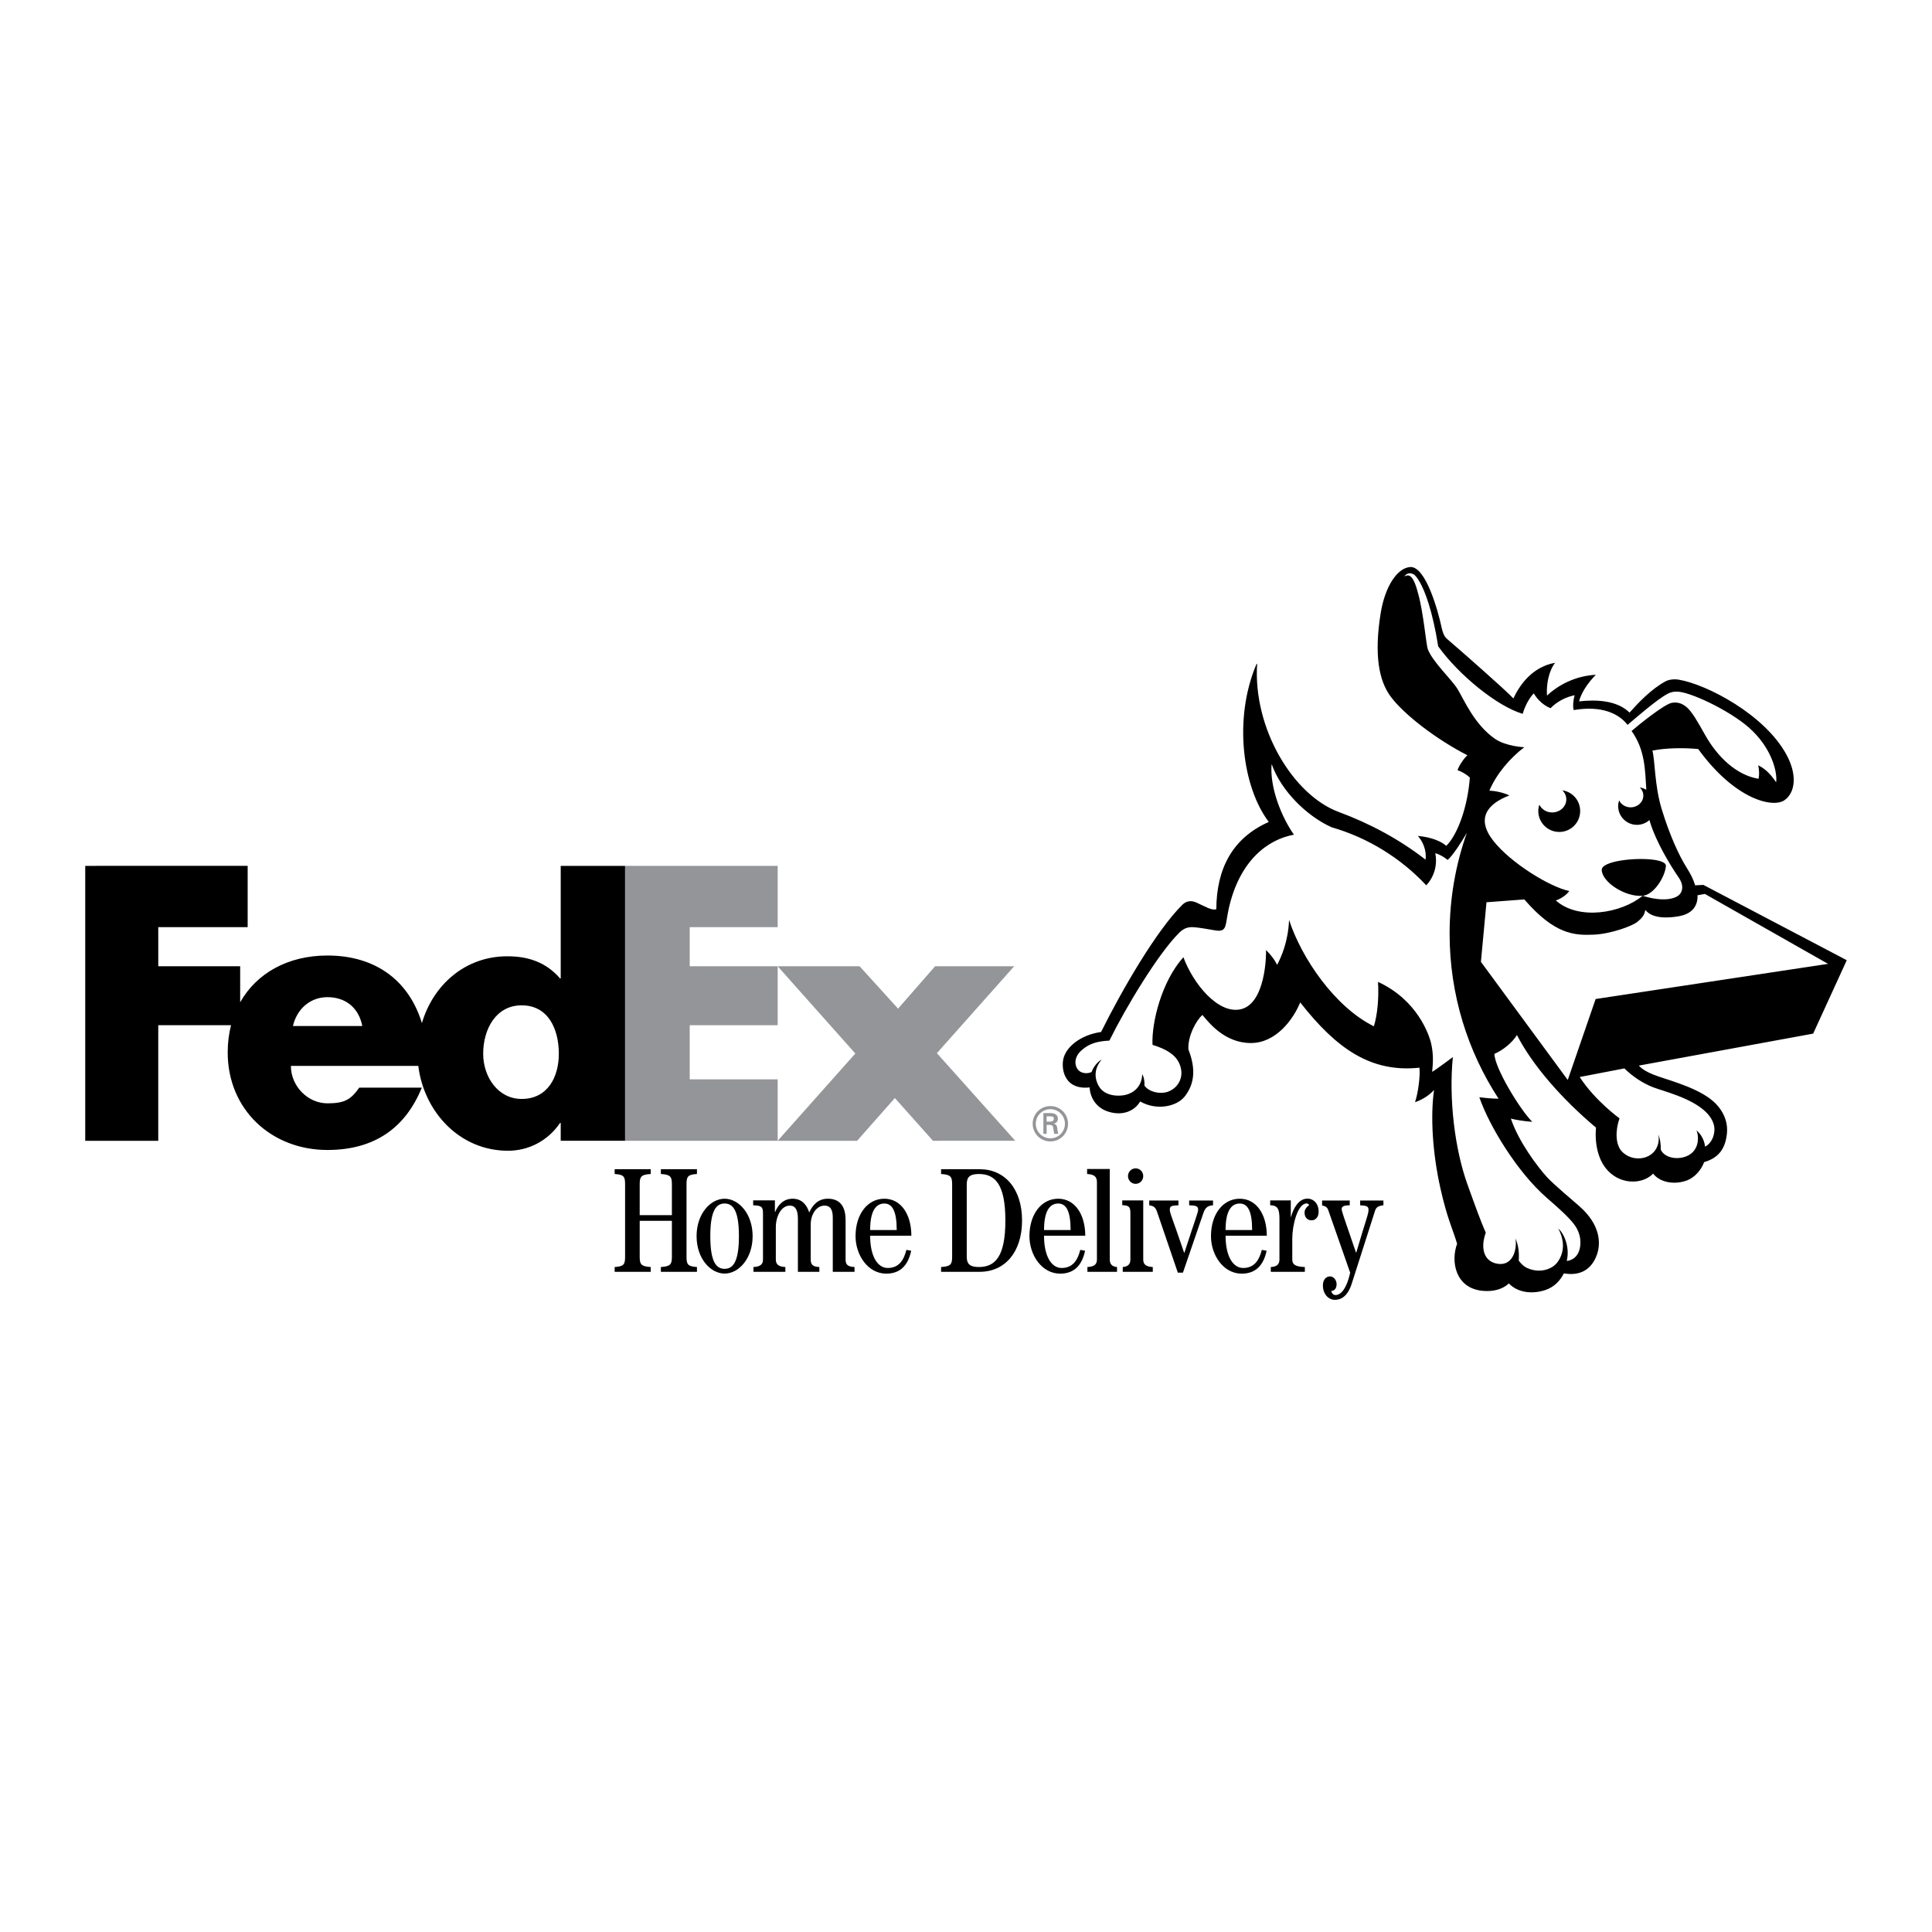
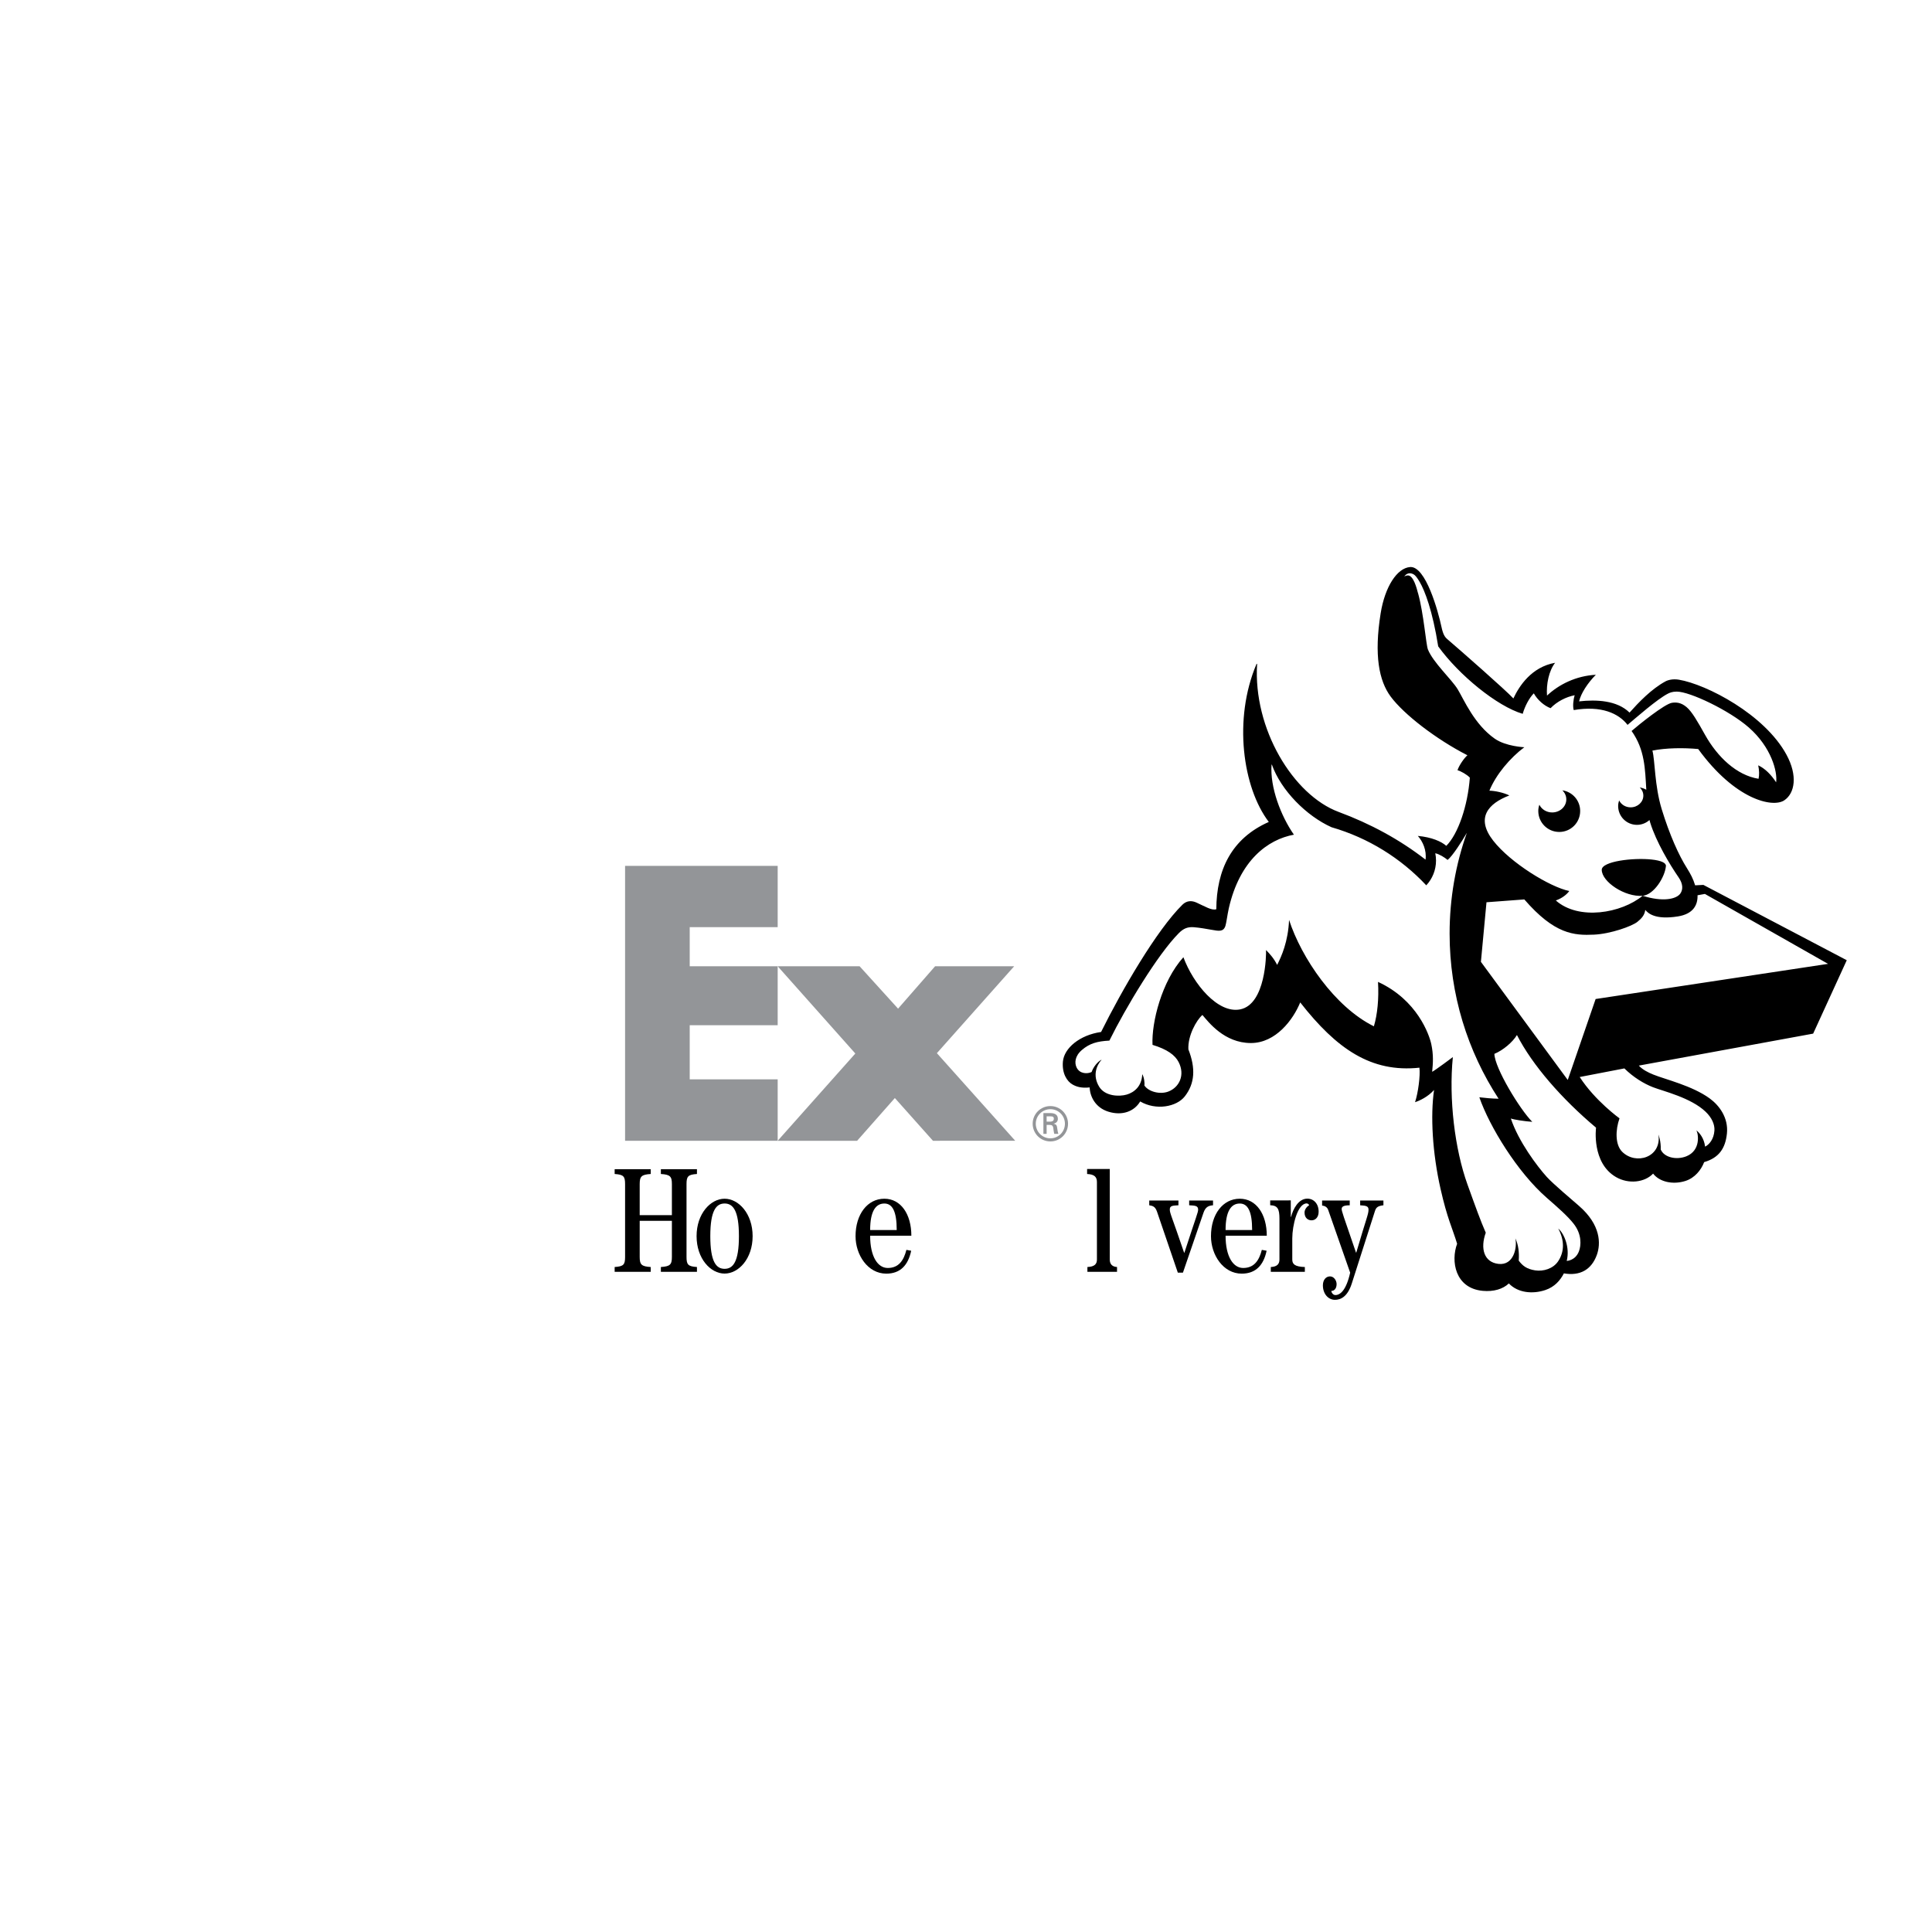
<svg xmlns="http://www.w3.org/2000/svg" version="1.0" id="Layer_1" x="0px" y="0px" width="192.756px" height="192.756px" viewBox="0 0 192.756 192.756" enable-background="new 0 0 192.756 192.756" xml:space="preserve">
  <g>
    <polygon fill-rule="evenodd" clip-rule="evenodd" fill="#FFFFFF" points="0,0 192.756,0 192.756,192.756 0,192.756 0,0  " />
    <path fill-rule="evenodd" clip-rule="evenodd" fill="#939598" d="M103.03,112.113c0-0.971,0.788-1.76,1.769-1.76   c0.976,0,1.759,0.789,1.759,1.76c0,0.981-0.783,1.768-1.759,1.768C103.818,113.881,103.03,113.095,103.03,112.113L103.03,112.113z    M106.248,112.113c0-0.797-0.647-1.45-1.449-1.45c-0.808,0-1.459,0.653-1.459,1.45c0,0.808,0.651,1.459,1.459,1.459   C105.601,113.572,106.248,112.921,106.248,112.113L106.248,112.113z M104.423,112.23v0.896H104.1v-2.074h0.671   c0.38,0,0.773,0.105,0.773,0.573c0,0.238-0.145,0.427-0.422,0.483v0.01c0.287,0.057,0.319,0.183,0.352,0.408   c0.028,0.195,0.052,0.411,0.122,0.6h-0.412c-0.023-0.116-0.057-0.248-0.07-0.371c-0.024-0.179-0.024-0.343-0.118-0.441   c-0.079-0.084-0.188-0.075-0.301-0.084H104.423L104.423,112.23z M104.765,111.908c0.307-0.011,0.376-0.138,0.376-0.297   c0-0.153-0.069-0.234-0.328-0.234h-0.39v0.531H104.765L104.765,111.908z" />
    <polygon fill-rule="evenodd" clip-rule="evenodd" fill="#939598" points="93.082,113.816 89.28,109.552 85.514,113.816    77.589,113.816 85.336,105.11 77.589,96.404 85.763,96.404 89.6,100.633 93.295,96.404 101.184,96.404 93.473,105.075    101.29,113.815 93.082,113.816  " />
    <polygon fill-rule="evenodd" clip-rule="evenodd" fill="#939598" points="62.364,113.816 62.364,86.388 77.589,86.388    77.589,92.502 68.813,92.502 68.813,96.404 77.589,96.404 77.589,102.286 68.813,102.286 68.813,107.686 77.589,107.686    77.589,113.816 62.364,113.816  " />
-     <path fill-rule="evenodd" clip-rule="evenodd" d="M55.943,86.388v11.224h-0.071c-1.422-1.634-3.198-2.203-5.259-2.203   c-4.223,0-7.403,2.872-8.519,6.666c-1.274-4.181-4.558-6.743-9.426-6.743c-3.955,0-7.076,1.774-8.706,4.667v-3.595H15.79v-3.902   h8.919v-6.114H8.504v27.428h7.286v-11.53h7.261c-0.216,0.848-0.333,1.754-0.333,2.711c0,5.722,4.371,9.737,9.95,9.737   c4.69,0,7.782-2.203,9.417-6.219h-6.243c-0.844,1.208-1.485,1.565-3.173,1.565c-1.958,0-3.646-1.708-3.646-3.733h12.713   c0.551,4.544,4.09,8.464,8.948,8.464c2.096,0,4.016-1.031,5.188-2.771h0.071v1.776h6.421V86.388H55.943L55.943,86.388z    M29.225,102.368c0.405-1.741,1.756-2.881,3.443-2.881c1.856,0,3.139,1.104,3.477,2.881   C36.288,102.368,29.225,102.368,29.225,102.368L29.225,102.368z M52.045,109.641c-2.367,0-3.838-2.207-3.838-4.51   c0-2.462,1.279-4.829,3.838-4.829c2.654,0,3.709,2.367,3.709,4.829C55.754,107.466,54.635,109.641,52.045,109.641L52.045,109.641z" />
    <path fill-rule="evenodd" clip-rule="evenodd" d="M86.815,122.723c0-1.904,0.567-2.647,1.416-2.647   c0.789,0,1.235,0.743,1.235,2.647H86.815L86.815,122.723z M90.926,123.288c0-2.143-1.043-3.691-2.695-3.691   c-1.68,0-2.873,1.549-2.873,3.737c0,1.863,1.218,3.738,3.067,3.738c1.411,0,2.184-0.855,2.484-2.285l-0.477-0.088   c-0.267,1.049-0.761,1.807-1.862,1.807c-0.997,0-1.756-1.133-1.756-3.218H90.926L90.926,123.288z" />
    <path fill-rule="evenodd" clip-rule="evenodd" d="M61.324,126.889v-0.479c0.893-0.058,1.041-0.237,1.041-1.01v-7.26   c0-0.772-0.148-0.952-1.041-1.011v-0.478h3.6v0.478c-0.923,0.059-1.101,0.238-1.101,1.011v3.093h3.212v-3.093   c0-0.772-0.178-0.952-1.1-1.011v-0.478h3.6v0.478c-0.893,0.059-1.041,0.238-1.041,1.011v7.26c0,0.772,0.148,0.952,1.041,1.01v0.479   h-3.6v-0.479c0.922-0.058,1.1-0.237,1.1-1.01V121.8h-3.212v3.601c0,0.772,0.177,0.952,1.101,1.01v0.479H61.324L61.324,126.889z" />
    <path fill-rule="evenodd" clip-rule="evenodd" d="M70.867,123.33c0-2.569,0.594-3.256,1.428-3.256c0.833,0,1.428,0.687,1.428,3.256   c0,2.575-0.595,3.261-1.428,3.261C71.46,126.591,70.867,125.905,70.867,123.33L70.867,123.33z M69.498,123.33   c0,2.248,1.398,3.735,2.796,3.735c1.399,0,2.796-1.487,2.796-3.735c0-2.243-1.397-3.733-2.796-3.733   C70.896,119.597,69.498,121.087,69.498,123.33L69.498,123.33z" />
-     <path fill-rule="evenodd" clip-rule="evenodd" d="M75.172,126.889v-0.479c0.713-0.028,0.951-0.296,0.951-0.743v-4.642   c0-0.639-0.179-0.742-0.98-0.773v-0.491h2.169v1.146h0.031c0.313-0.759,0.878-1.31,1.741-1.31c0.877,0,1.398,0.566,1.65,1.37   c0.358-0.772,0.908-1.37,1.86-1.37c1.071,0,1.77,0.611,1.77,2.128v3.942c0,0.506,0.21,0.715,0.892,0.743v0.479h-2.17v-5.416   c0-0.893-0.314-1.189-0.833-1.189c-0.757,0-1.367,0.832-1.367,1.875v3.509c0,0.506,0.208,0.715,0.86,0.743v0.479h-2.14v-5.297   c0-0.893-0.268-1.309-0.807-1.309c-0.876,0-1.395,1.116-1.395,2.141v3.243c0,0.447,0.237,0.715,0.952,0.743v0.479H75.172   L75.172,126.889z" />
    <path fill-rule="evenodd" clip-rule="evenodd" d="M126.788,126.889v-0.478c0.626-0.028,0.863-0.298,0.863-0.745v-4.052   c0-1.013-0.18-1.34-0.924-1.369v-0.477l2.056-0.005v1.643h0.03c0.192-0.774,0.729-1.817,1.623-1.817   c0.63,0,1.125,0.504,1.125,1.302c0,0.562-0.324,0.862-0.71,0.862c-0.328,0-0.697-0.216-0.697-0.778   c0-0.357,0.305-0.653,0.456-0.717c-0.024-0.14-0.177-0.192-0.241-0.192c-0.911,0-1.438,2.19-1.438,3.485v2.115   c0,0.447,0.24,0.717,1.254,0.745v0.478H126.788L126.788,126.889z" />
-     <path fill-rule="evenodd" clip-rule="evenodd" d="M113.3,116.568c-0.446,0-0.76,0.369-0.76,0.771c0,0.396,0.313,0.772,0.76,0.772   s0.761-0.363,0.761-0.772C114.061,116.926,113.746,116.568,113.3,116.568L113.3,116.568z M115.014,126.889v-0.478   c-0.716-0.028-0.953-0.298-0.953-0.745v-5.902h-2.094v0.475c0.635,0.03,0.812,0.135,0.812,0.775v4.652   c0,0.447-0.239,0.717-0.762,0.745v0.478H115.014L115.014,126.889z" />
-     <path fill-rule="evenodd" clip-rule="evenodd" d="M104.164,122.723c0-1.904,0.567-2.647,1.415-2.647   c0.789,0,1.236,0.743,1.236,2.647H104.164L104.164,122.723z M108.275,123.288c0-2.143-1.044-3.691-2.696-3.691   c-1.681,0-2.872,1.549-2.872,3.737c0,1.863,1.218,3.738,3.066,3.738c1.412,0,2.185-0.855,2.485-2.285l-0.478-0.088   c-0.267,1.049-0.761,1.807-1.861,1.807c-0.997,0-1.756-1.133-1.756-3.218H108.275L108.275,123.288z" />
    <path fill-rule="evenodd" clip-rule="evenodd" d="M122.276,122.723c0-1.904,0.566-2.647,1.414-2.647   c0.789,0,1.236,0.743,1.236,2.647H122.276L122.276,122.723z M126.387,123.288c0-2.143-1.044-3.691-2.696-3.691   c-1.681,0-2.872,1.549-2.872,3.737c0,1.863,1.219,3.738,3.067,3.738c1.411,0,2.184-0.855,2.484-2.285l-0.477-0.088   c-0.268,1.049-0.762,1.807-1.862,1.807c-0.996,0-1.755-1.133-1.755-3.218H126.387L126.387,123.288z" />
-     <path fill-rule="evenodd" clip-rule="evenodd" d="M96.453,118.141c0-0.713,0.328-1.011,1.205-1.011   c1.635,0,2.648,1.039,2.648,4.641c0,3.601-1.014,4.64-2.648,4.64c-0.877,0-1.205-0.296-1.205-1.01V118.141L96.453,118.141z    M94.995,125.4c0,0.772-0.179,0.952-1.102,1.01v0.479h3.853c2.513,0,4.225-1.965,4.225-5.118c0-3.154-1.712-5.118-4.225-5.118   h-3.853v0.478c0.922,0.059,1.102,0.238,1.102,1.011V125.4L94.995,125.4z" />
    <path fill-rule="evenodd" clip-rule="evenodd" d="M108.491,126.889v-0.479c0.714-0.028,0.95-0.296,0.95-0.743v-7.736   c0-0.503-0.252-0.771-0.98-0.801v-0.498h2.261v9.035c0,0.447,0.238,0.715,0.724,0.743v0.479H108.491L108.491,126.889z" />
    <path fill-rule="evenodd" clip-rule="evenodd" d="M121.025,119.776v0.476c-0.388,0.031-0.743,0.12-0.952,0.744l-2.052,5.979h-0.508   l-2.082-6.099c-0.179-0.505-0.415-0.563-0.77-0.625v-0.476h2.913v0.476c-0.596,0.031-0.862,0.045-0.862,0.418   c0,0.386,0.163,0.579,1.427,4.312h0.029c1.205-3.702,1.37-4.016,1.37-4.3c0-0.399-0.328-0.399-0.894-0.431v-0.476H121.025   L121.025,119.776z" />
    <path fill-rule="evenodd" clip-rule="evenodd" d="M131.907,119.776h2.756v0.476c-0.699,0-0.804,0.181-0.804,0.373   c0,0.208,0.12,0.551,1.428,4.343h0.029c1.042-3.553,1.221-3.823,1.221-4.285c0-0.341-0.238-0.399-0.833-0.431v-0.476h2.32v0.476   c-0.534,0.062-0.729,0.194-0.847,0.581l-2.307,7.215c-0.433,1.368-1.146,1.636-1.681,1.636c-0.67,0-1.204-0.593-1.204-1.446   c0-0.532,0.295-0.892,0.713-0.892c0.387,0,0.655,0.41,0.655,0.771c0,0.419-0.218,0.679-0.516,0.679   c-0.045,0,0.08,0.413,0.393,0.413c0.481,0,1.075-0.461,1.476-2.232l-2.187-6.246c-0.104-0.312-0.357-0.425-0.613-0.455V119.776   L131.907,119.776z" />
    <path fill-rule="evenodd" clip-rule="evenodd" d="M184.252,95.801l-14.304-7.514l-0.824,0.042c-0.2-0.663-0.462-1.145-0.816-1.71   c-0.808-1.274-1.738-3.333-2.517-5.88c-0.724-2.363-0.661-4.855-0.93-5.851c1.359-0.276,3.126-0.291,4.569-0.157   c3.683,5.064,7.431,5.89,8.586,5.119c1.061-0.709,1.356-2.467,0.218-4.558c-2.186-4.024-7.969-7.011-10.728-7.478   c-0.596-0.1-1.082,0.027-1.337,0.165c-1.408,0.759-2.689,2.109-3.59,3.117c-1.245-1.227-3.316-1.314-5.034-1.12   c0.191-0.806,0.845-1.816,1.672-2.654c-1.991,0.111-3.686,0.969-4.872,2.077c-0.085-1.144,0.189-2.474,0.808-3.273   c-2.354,0.423-3.584,2.316-4.163,3.559c-0.723-0.795-5.288-4.8-6.597-5.922c-0.255-0.218-0.421-0.481-0.582-1.237   c-0.327-1.525-1.562-6.069-3.126-5.952c-1.296,0.098-2.509,1.955-2.937,4.615c-0.669,4.172-0.169,6.736,1.003,8.313   c1.295,1.747,4.479,4.225,7.653,5.852c-0.298,0.252-0.813,0.964-0.989,1.488c0.319,0.093,0.931,0.423,1.231,0.744   c-0.212,2.836-1.177,5.635-2.349,6.805c-0.484-0.431-1.451-0.865-2.84-0.991c0.486,0.541,0.895,1.434,0.769,2.366   c-2.601-2.018-5.523-3.594-8.668-4.759c-4.53-1.681-8.552-8.297-8.135-14.776l-0.061,0.015c-2.344,5.521-1.37,12.349,1.227,15.76   c-3.733,1.651-5.213,4.79-5.238,8.708c-0.458,0.152-1.112-0.274-1.979-0.664c-0.489-0.22-0.979-0.202-1.408,0.22   c-2.578,2.545-6.038,8.518-8.109,12.691c-2.138,0.306-3.692,1.613-3.809,2.962c-0.101,1.174,0.409,1.971,0.97,2.284   c0.407,0.23,0.907,0.373,1.701,0.286c0.026,0.891,0.56,2.011,1.859,2.418c1.389,0.437,2.594-0.025,3.181-1.018   c1.587,0.927,3.639,0.538,4.453-0.51c0.999-1.28,1.095-2.799,0.357-4.683c-0.075-1.366,0.805-2.926,1.399-3.436   c0.609,0.714,2.189,2.8,4.836,2.8c2.492,0,4.226-2.343,4.921-4.052c3.638,4.648,7.074,7.021,11.894,6.512   c0.102,0.781-0.135,2.545-0.437,3.441c0.447-0.144,1.272-0.519,1.896-1.218c-0.37,2.573-0.167,6.255,0.646,9.857   c0.673,2.989,1.188,3.936,1.656,5.487c-0.644,1.716-0.214,4.43,2.541,4.696c1.104,0.107,2.035-0.179,2.619-0.738   c0.912,0.955,2.399,1.08,3.646,0.657c0.93-0.313,1.49-0.975,1.846-1.661c1.616,0.279,2.754-0.37,3.288-1.845   c0.4-1.105,0.408-2.98-1.773-4.881c-0.565-0.492-2.597-2.207-3.22-2.895c-0.966-1.07-2.824-3.539-3.587-5.83   c0.318,0.115,1.361,0.275,2.137,0.332c-1.246-1.248-3.753-5.383-3.779-6.782c0.866-0.356,1.82-1.164,2.25-1.879   c1.544,3.014,4.479,6.376,7.892,9.243c0,0-0.468,3.517,2,4.934c1.25,0.719,2.849,0.536,3.693-0.35   c0.64,0.828,1.968,1.132,3.224,0.732c0.929-0.296,1.568-1.088,1.87-1.879c1.481-0.431,2.116-1.373,2.271-2.85   c0.162-1.588-0.773-2.816-1.731-3.512c-1.738-1.262-4.403-1.885-5.6-2.367c-0.539-0.217-1.086-0.492-1.459-0.9l17.393-3.19   L184.252,95.801L184.252,95.801z M145.438,68.776c-0.603-0.998-2.454-2.671-2.976-3.984c-0.187-0.468-0.416-3.562-0.981-5.604   l-0.004,0.006c-0.111-0.418-0.45-1.848-1.053-1.784c-0.186,0.019-0.276,0.085-0.331,0.136c0.068-0.124,0.368-0.537,0.928-0.253   c0.175,0.089,0.368,0.335,0.62,0.765c0.515,0.877,1.283,2.868,1.848,6.429c2.058,2.854,5.872,5.979,8.431,6.732   c0.214-0.754,0.652-1.589,1.108-2.044c0.356,0.645,1.027,1.242,1.673,1.48c0.629-0.654,1.536-1.125,2.406-1.291   c-0.145,0.445-0.206,1.13-0.097,1.48c2.76-0.472,4.486,0.333,5.371,1.477c0.747-0.625,2.974-2.589,4.04-3.122   c0.153-0.075,0.404-0.198,0.87-0.198c1.317,0,5.245,1.879,7.183,3.576c2.259,1.983,2.878,4.426,2.73,5.474   c-0.497-0.758-1.091-1.369-1.788-1.694c0.104,0.478,0.12,0.969,0.034,1.343c-2.205-0.356-4.104-2.188-5.33-4.371   c-0.761-1.356-1.309-2.329-1.862-2.79c-0.556-0.461-1.023-0.481-1.446-0.421c-0.729,0.105-3.367,2.234-4.029,2.813   c1.336,1.879,1.342,3.805,1.468,5.86c-0.199-0.111-0.42-0.189-0.651-0.224c0.221,0.211,0.355,0.496,0.355,0.813   c0,0.643-0.565,1.169-1.27,1.169c-0.508,0-0.947-0.283-1.146-0.692c-0.059,0.18-0.097,0.361-0.097,0.563   c0,1.036,0.838,1.876,1.877,1.876c0.481,0,0.916-0.185,1.248-0.482c0.023,0.09,0.049,0.182,0.079,0.279   c0.593,1.895,1.93,4.14,2.83,5.446c0.438,0.635,0.457,1.205,0.17,1.612c-0.399,0.563-1.755,0.855-3.76,0.221   c-2.129,1.752-6.387,2.483-8.662,0.468c0.612-0.214,1.088-0.587,1.343-0.943c-1.916-0.39-5.856-2.798-7.593-5.028   c-1.767-2.265-0.502-3.702,1.615-4.507c-0.591-0.289-1.454-0.467-1.993-0.475c0.666-1.621,2.063-3.269,3.484-4.335   c0,0-1.837-0.077-2.948-0.853C147.096,72.277,146.062,69.81,145.438,68.776L145.438,68.776z M149.514,109.619   c-0.607-0.004-1.423-0.08-1.92-0.144c1.006,2.914,3.812,7.495,6.731,10.035c1.156,1.007,2.099,1.842,2.673,2.576   c0.841,1.067,0.752,2.181,0.535,2.752c-0.356,0.946-1.221,0.963-1.221,0.963c0.34-1.357-0.272-2.748-0.845-3.231   c0.641,1.194,0.616,2.344-0.021,3.282c-0.482,0.713-1.447,1.024-2.29,0.892c-0.844-0.134-1.248-0.458-1.63-0.968   c0.051-0.813-0.024-1.551-0.338-2.228c0.199,0.915-0.16,2.73-1.689,2.551c-1.438-0.169-1.833-1.527-1.264-3.112   c-0.527-1.206-0.963-2.419-1.823-4.807c-1.267-3.509-1.877-8.532-1.461-12.714c0,0-1.746,1.31-2.065,1.468   c0.09-0.883,0.142-1.697-0.087-2.766c-0.194-0.905-1.383-4.403-5.314-6.204c0.096,1.674-0.058,3.251-0.413,4.432   c-3.919-1.943-7.23-6.831-8.462-10.617c-0.09,2.157-0.752,3.635-1.188,4.49c-0.328-0.653-0.725-1.093-1.111-1.484   c0.03,0.441-0.031,5.414-2.576,5.921c-2.228,0.446-4.682-2.544-5.667-5.204c-2.171,2.403-3.189,6.528-3.081,8.744   c1.462,0.444,2.245,1.016,2.606,1.72c0.662,1.29,0.067,2.515-1.019,2.936c-0.831,0.322-1.978,0.025-2.396-0.598   c0.039-0.215-0.022-0.828-0.217-1.132c-0.039,1.206-0.798,1.814-1.544,2.034c-0.748,0.222-2.172,0.179-2.757-0.789   c-0.681-1.123-0.251-2.146,0.255-2.697c-0.404,0.195-0.826,0.724-1.004,1.234c-0.412,0.205-1.176,0.199-1.491-0.434   c-0.229-0.456-0.192-1.149,0.518-1.758c0.779-0.671,1.551-0.877,2.746-0.939c1.614-3.27,4.82-8.615,6.94-10.735   c0.459-0.459,0.88-0.629,1.502-0.577c0.611,0.05,1.2,0.159,1.743,0.254c0.728,0.127,1.184,0.229,1.39-0.382   c0.093-0.282,0.196-1.12,0.338-1.756c1.086-4.785,3.886-6.872,6.497-7.349c-1.298-1.857-2.399-4.738-2.231-6.974l0.026-0.032   c0.916,2.595,3.462,5.142,5.956,6.262l0.002,0.001c3.665,1.059,6.914,3.088,9.453,5.796c0.604-0.649,0.972-1.517,0.972-2.472   c0-0.248-0.026-0.491-0.074-0.726c0,0-0.002,0-0.002-0.001l0.001-0.005c0.001,0.002,0.001,0.004,0.001,0.006   c0.373,0.065,0.96,0.427,1.23,0.665c0.476-0.374,1.423-1.839,1.92-2.703c-1.112,3.146-1.72,6.528-1.72,10.054   C144.629,99.227,146.425,104.884,149.514,109.619L149.514,109.619z M164.914,108.47c1.019,0.397,3.793,1.043,5.26,2.453   c0.606,0.581,0.917,1.255,0.874,1.874c-0.058,0.872-0.528,1.403-0.93,1.604c-0.103-0.853-0.572-1.399-0.875-1.626   c0.215,0.341,0.457,2.02-1.008,2.594c-1.017,0.397-2.227,0.089-2.544-0.688c0.038-0.802-0.224-1.482-0.224-1.482   c0.316,2.301-2.278,3.057-3.624,1.711c-0.714-0.711-0.671-2.188-0.264-3.333c0,0-2.442-1.756-3.971-4.123l4.457-0.859   C162.956,107.477,163.999,108.112,164.914,108.47L164.914,108.47z M159.197,99.672l-2.782,8.076l-8.664-11.785l0.556-5.944   l3.775-0.283c3.017,3.485,4.959,3.605,6.954,3.514c1.654-0.076,3.791-0.839,4.333-1.281c0.433-0.35,0.714-0.679,0.781-1.188   c0.254,0.305,0.942,1.018,3.249,0.651c1.547-0.245,1.995-1.15,1.965-2.111l0.734-0.133l12.287,6.977L159.197,99.672L159.197,99.672   z M155.568,83.004c-1.159,0-2.093-0.934-2.093-2.091c0-0.223,0.04-0.426,0.107-0.626c0.221,0.456,0.711,0.771,1.275,0.771   c0.786,0,1.414-0.585,1.414-1.303c0-0.353-0.15-0.668-0.397-0.905c1.013,0.15,1.78,1.013,1.78,2.063   C157.655,82.07,156.723,83.004,155.568,83.004L155.568,83.004z M163.887,89.373c-1.761,0.147-4.08-1.395-4.08-2.594   c0-0.214,0.201-0.398,0.532-0.551c1.287-0.593,4.538-0.714,5.559-0.212c0.208,0.103,0.323,0.231,0.312,0.387   C166.112,87.52,164.999,89.28,163.887,89.373L163.887,89.373z" />
  </g>
</svg>